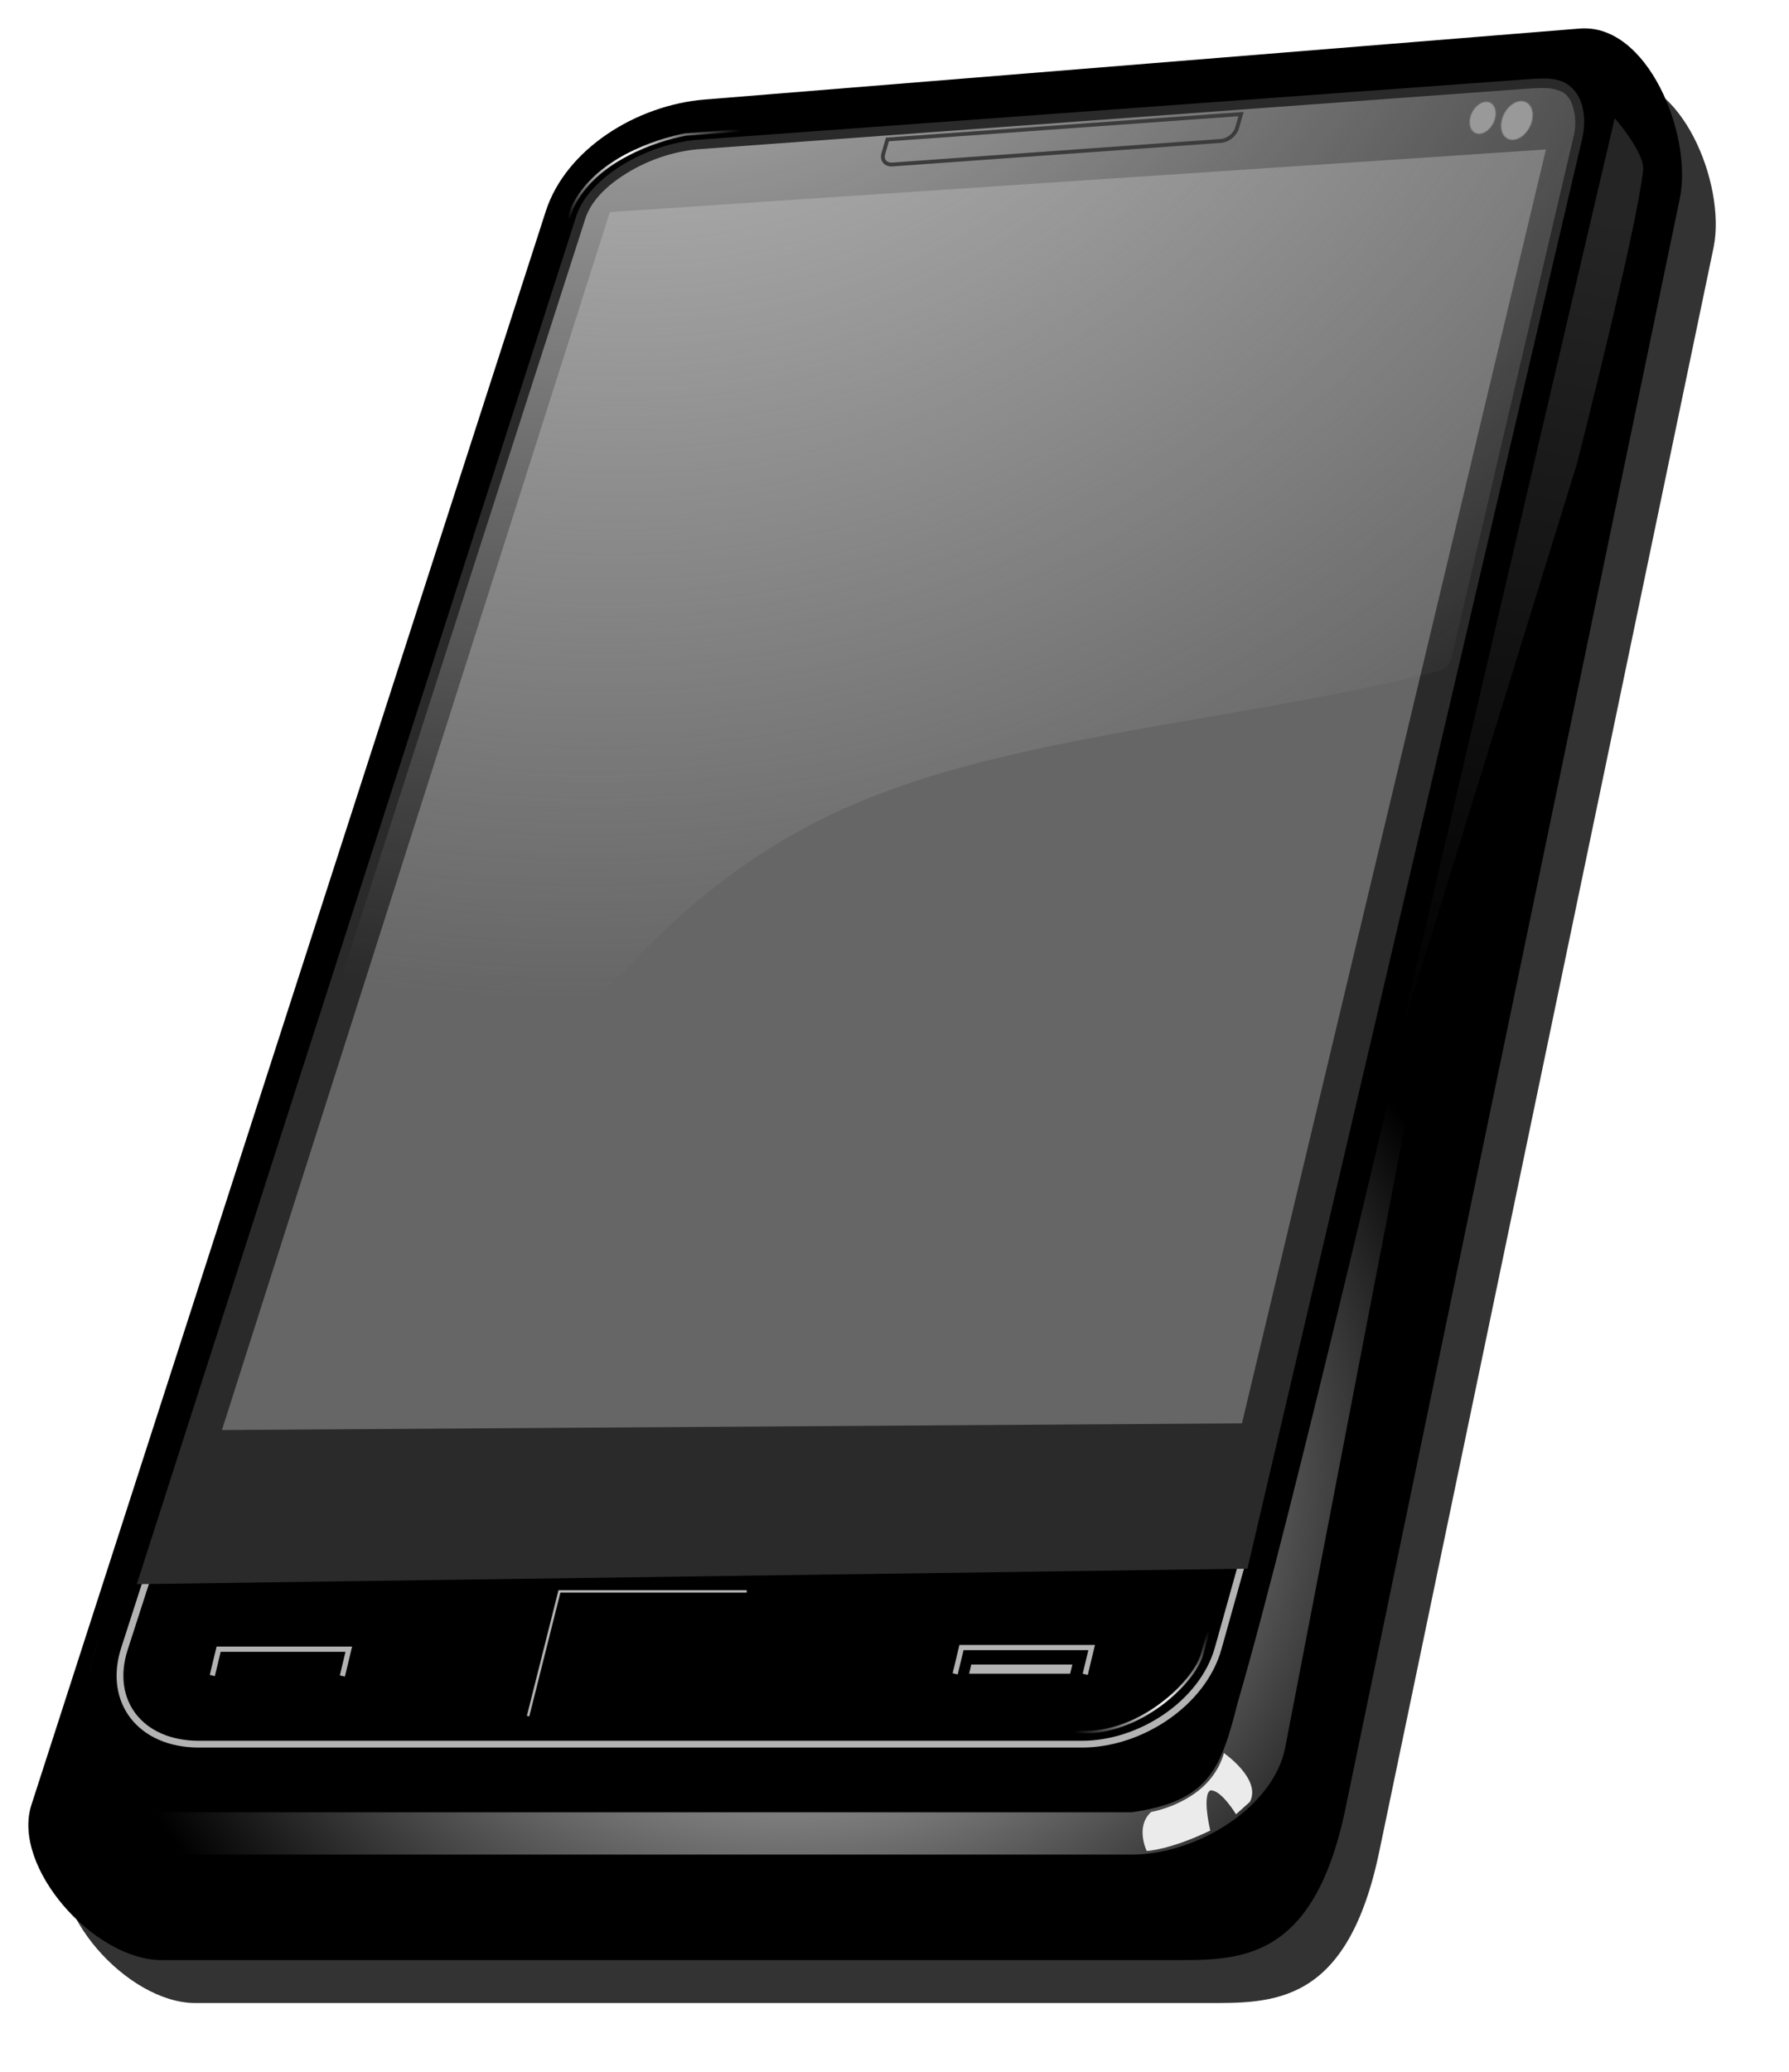
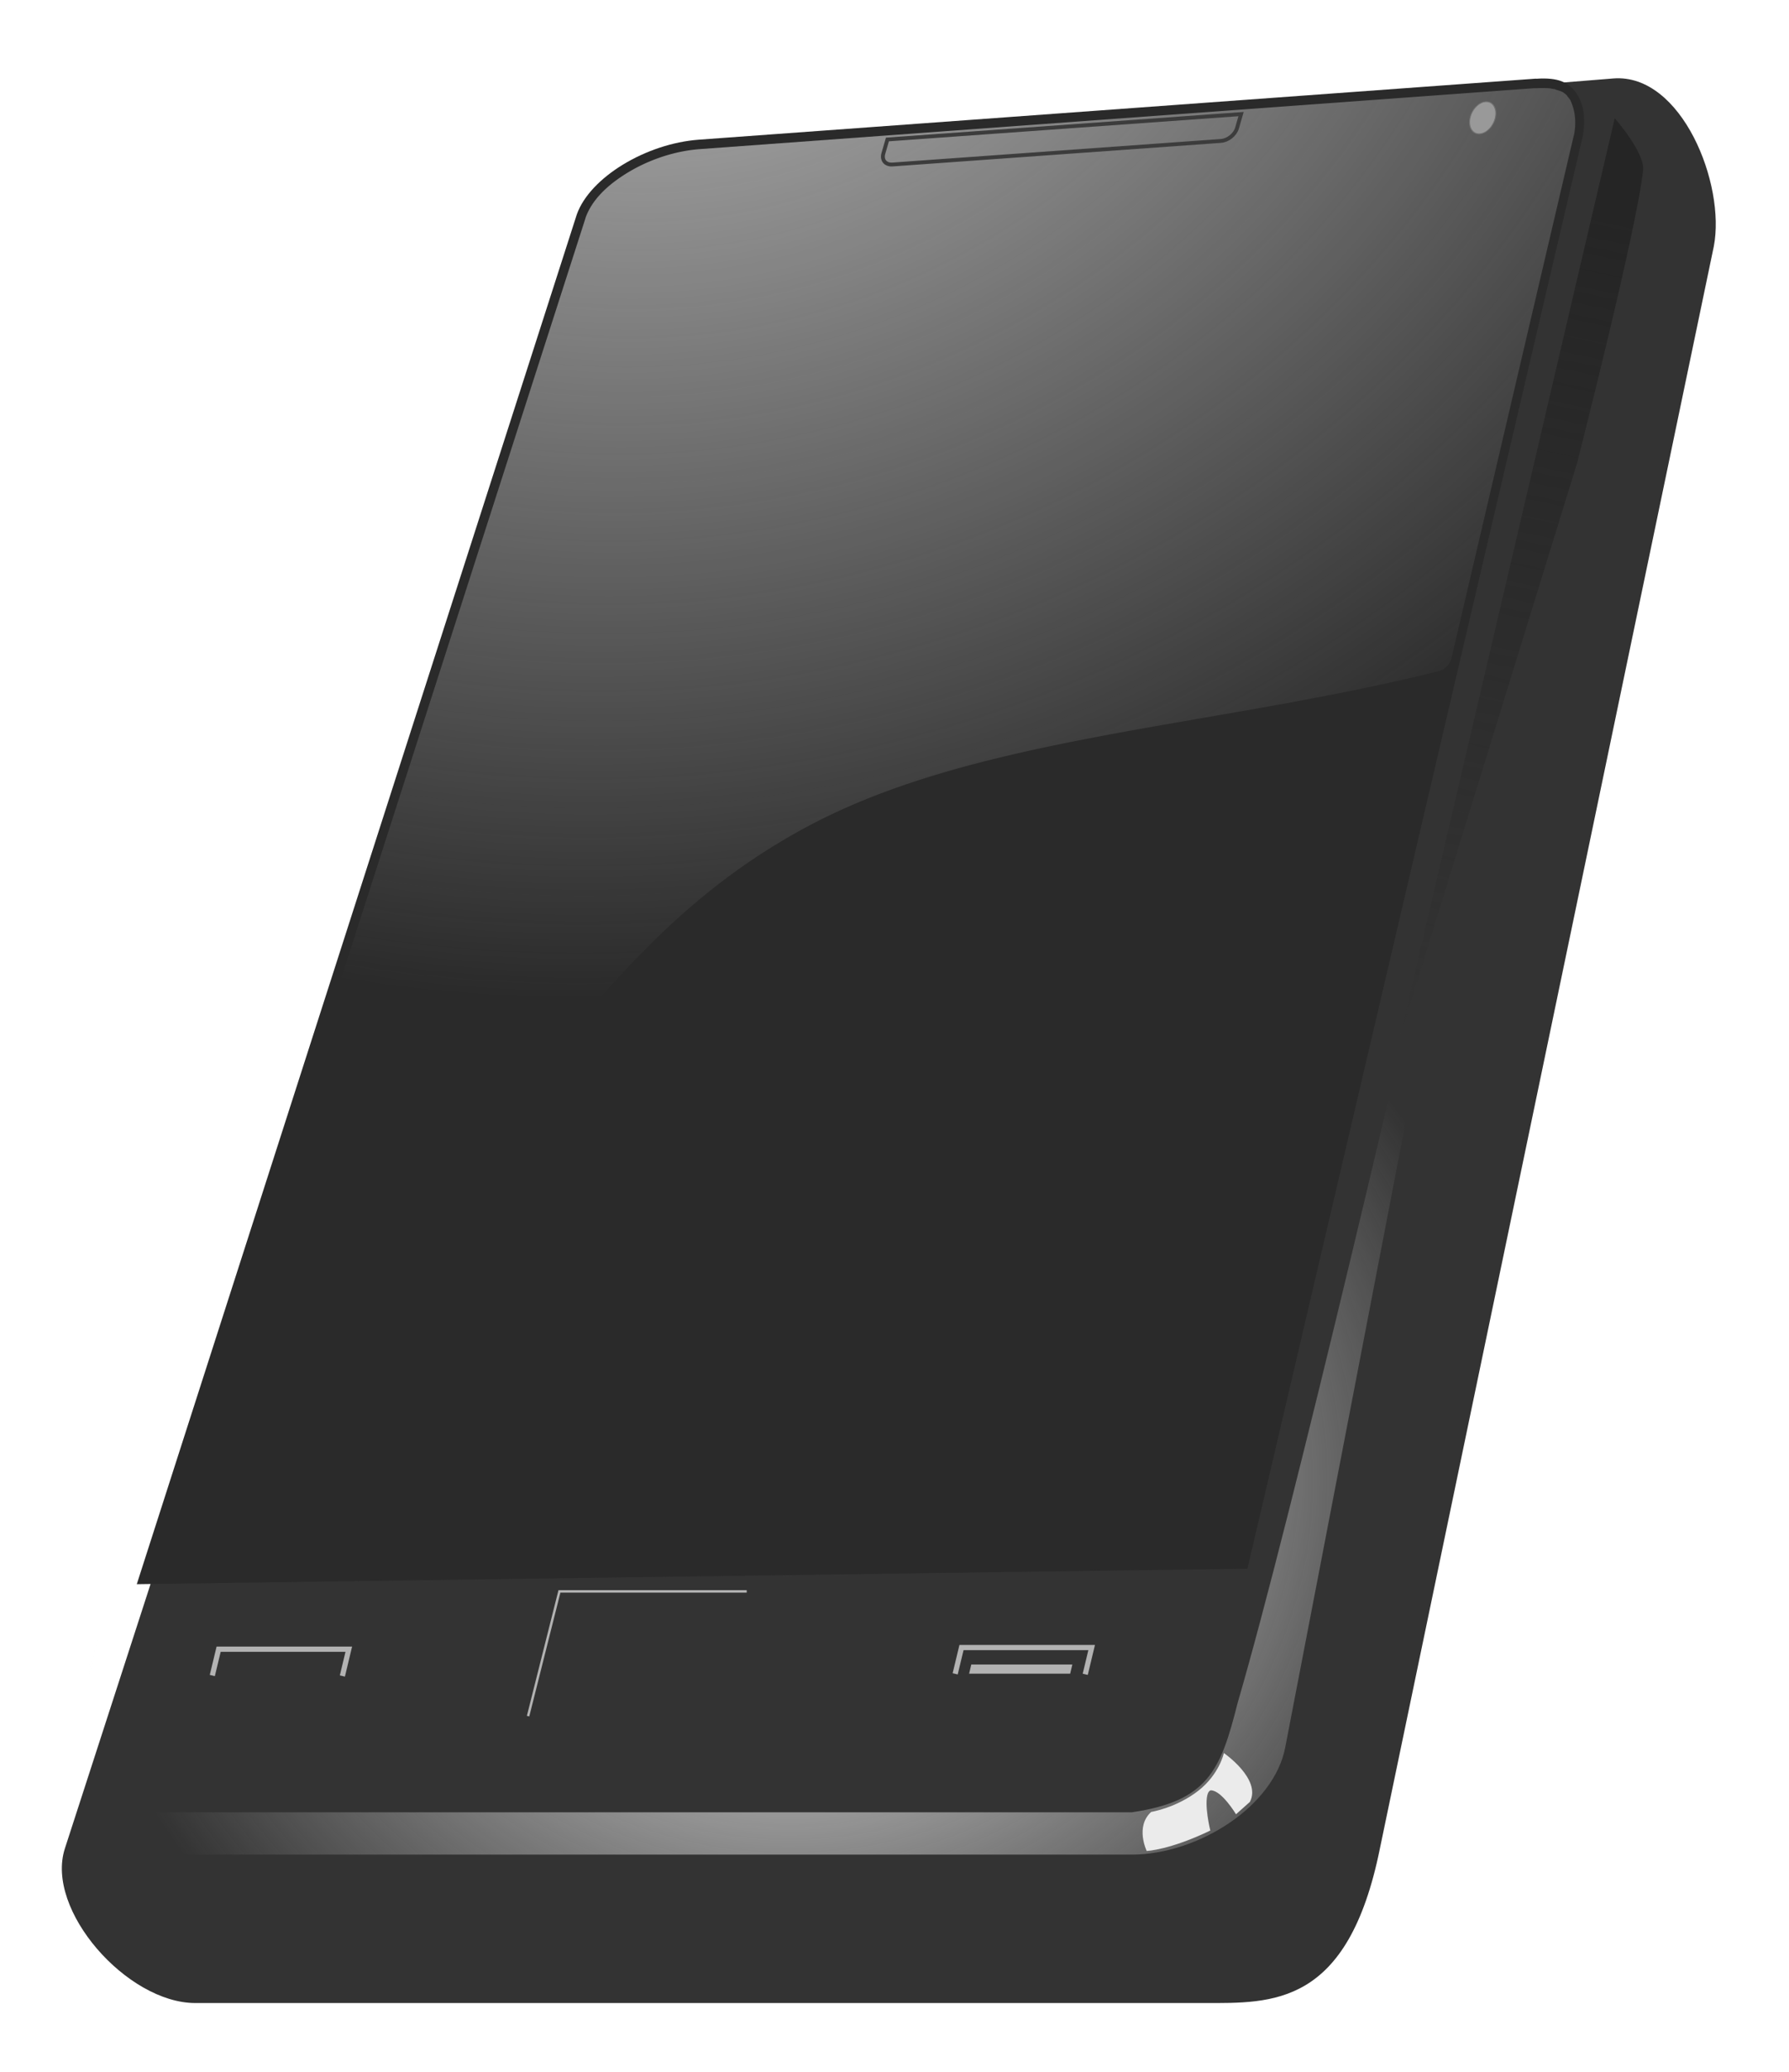
<svg xmlns="http://www.w3.org/2000/svg" viewBox="0 0 720.55 834.19" version="1.0">
  <defs>
    <radialGradient id="b" gradientUnits="userSpaceOnUse" cy="427.64" cx="279.01" gradientTransform="matrix(1.921 -.682 .606 1.709 -546.75 -188.05)" r="143.3">
      <stop offset="0" stop-color="#c8c8c8" />
      <stop offset="1" stop-color="#c4c4c4" stop-opacity="0" />
    </radialGradient>
    <radialGradient id="c" gradientUnits="userSpaceOnUse" cy="725.12" cx="272.55" gradientTransform="matrix(1 0 0 .91 0 58.964)" r="156.36">
      <stop offset="0" stop-color="#f9f9f9" />
      <stop offset="1" stop-color="#f9f9f9" stop-opacity="0" />
    </radialGradient>
    <radialGradient id="d" gradientUnits="userSpaceOnUse" cy="430.24" cx="237.81" gradientTransform="matrix(1 0 0 .589 0 182.61)" r="26.133">
      <stop offset="0" stop-color="#fff" />
      <stop offset="1" stop-color="#fff" stop-opacity="0" />
    </radialGradient>
    <radialGradient id="e" gradientUnits="userSpaceOnUse" cy="766.83" cx="351.6" gradientTransform="matrix(1 0 0 .852 0 112.12)" r="20.009">
      <stop offset="0" stop-color="#fff" />
      <stop offset="1" stop-color="#fff" stop-opacity="0" />
    </radialGradient>
    <linearGradient id="f" y2="619.76" gradientUnits="userSpaceOnUse" x2="412.65" gradientTransform="translate(1.35 9.005)" y1="440.46" x1="450.02">
      <stop offset="0" stop-color="#252525" />
      <stop offset="1" stop-color="#252525" stop-opacity="0" />
    </linearGradient>
    <filter id="a">
      <feGaussianBlur stdDeviation="9.536" />
    </filter>
  </defs>
  <path d="M261.7 441.19l186.88-15.15c14.55-1.11 23.99 22.64 21.43 35.97L398.7 805.26c-6.83 33.92-22.98 33.11-37.53 33.11H145.73c-14.55 0-32.12-19.91-27.86-33.11l109.87-340.24c4.27-13.2 19.28-22.64 33.96-23.83z" transform="matrix(1.886 0 0 1.879 -196.171 -768.95)" filter="url(#a)" fill="#333" />
-   <path d="M283.878 40.064l352.419-28.57c27.438-2.112 45.24 42.695 40.393 67.833L542.214 726.609c-12.88 63.985-43.336 62.457-70.774 62.457H65.182c-27.438 0-60.572-37.546-52.538-62.457L219.836 85.003c8.034-24.893 36.359-42.695 64.042-44.939z" />
-   <path d="M121.096 443.927L50.133 663.698c-6.883 21.272 6.469 38.433 29.91 38.433h355.812c23.44 0 48.503-16.425 54.745-38.433l9.844-35.151" stroke="#b3b3b3" stroke-width="2.731" fill="none" />
-   <path d="M618.683 31.654l-337.18 24.572c-21.33 1.565-43.827 15.161-49.164 30.04L55.093 637.731l447.33-6.242L637.334 55.47c1.755-8.184.095-14.803-2.81-18.48-2.922-3.697-6.618-5.922-15.896-5.28l.056-.057z" fill="#2a2a2a" />
-   <path d="M245.642 85.376l377.01-25.208-122.43 512.816L89.39 575.68 245.642 85.376z" fill="#666" />
+   <path d="M618.683 31.654l-337.18 24.572c-21.33 1.565-43.827 15.161-49.164 30.04L55.093 637.731l447.33-6.242L637.334 55.47c1.755-8.184.095-14.803-2.81-18.48-2.922-3.697-6.618-5.922-15.896-5.28l.056-.057" fill="#2a2a2a" />
  <path d="M433.75 421.56c-.39 0-.93-.01-1.56.03h-.6l-178.12 13c-5.32.39-10.83 2.24-15.38 5-4.61 2.81-7.7 5.96-9.03 9.66-.01.04-.02.08-.03.13L154 682.78c-.52 1.64.06 3.43 1.45 4.45s3.27 1.04 4.67.05c28.88-20.19 46.1-41.12 62.04-59.94 15.93-18.82 30.48-35.45 54.46-48.25 36.16-19.28 86.39-21.05 134.47-33.03a3.98 3.98 0 002.94-3l26.06-111.31.03-.06c.44-2.02.33-3.76.07-5.07-.13-.65-.3-1.21-.47-1.65-.09-.22-.16-.41-.25-.59-.09-.19.06-.08-.5-.79-.08-.09-.13-.14-.19-.21-.06-.08.05-.15-.78-.79-.34-.26-1.02-.5-1.62-.65-.9-.28-1.47-.37-2.63-.38zm1.66.19c.22-.01.56.09.9.16-.11-.03-.21-.12-.31-.13-.67-.07-.77-.02-.59-.03z" fill="url(#b)" transform="translate(-196.171 -759.61) scale(1.886)" />
  <path d="M428.91 514c-6.42 28.31-13.24 58.51-21.07 92.19-10 43.02-20.31 86.31-28.68 119.4-4.19 16.55-7.89 30.54-10.85 40.69-3.63 14.45-6.37 20.92-22.56 23.31H134.62c-.36.02-8.48.36-12.84-8.12-.76-1.49-.82-3.44-.69-6.06.14-2.63.57-5.87 1.19-9.5.7-4.09 1.64-8.73 2.72-13.5l-7.75 24.03c-2.03 6.28-1.05 11.76 2.03 15.72 3.08 3.95 8.38 6.46 15.34 6.46h211.13c6.97 0 14.63-2.58 20.78-6.74 6.16-4.17 10.75-9.91 11.94-16.07L428.91 514z" fill="url(#c)" transform="translate(-196.171 -759.61) scale(1.886)" />
  <path d="M212.69 690.854l12.634-50.219h75.432" stroke="#b3b3b3" stroke-width=".999" fill="none" />
  <path d="M85.51 674.504l2.547-10.598h52.425l-2.584 10.787M384.712 673.825l2.546-10.58h52.425l-2.584 10.769m-45.07-2.886h38.546l-.378 1.584h-38.545l.377-1.584z" stroke="#b3b3b3" stroke-width="2.101" fill="none" />
-   <path d="M430.98 427.76a3.259 4.152 0 11-6.52 0 3.259 4.152 0 116.52 0z" transform="matrix(1.886 0 -.428 1.886 -12.649 -758.262)" stroke="#717171" stroke-linecap="round" stroke-width=".188" fill="#999" />
  <path d="M430.98 427.76a3.259 4.152 0 11-6.52 0 3.259 4.152 0 116.52 0z" transform="matrix(1.558 0 -.354 1.561 82.21 -620.32)" stroke="#717171" stroke-linecap="round" stroke-width=".227" fill="#999" />
  <path d="M491.769 56.735c2.81-.208 5.676-2.508 6.45-5.148l1.64-5.658L357.424 56.15l-1.64 5.658c-.773 2.659.905 4.62 3.715 4.412l132.27-9.485z" stroke="#3c3c3c" stroke-linecap="round" stroke-width="1.554" fill="none" />
  <path d="M222.36 459.53l3.81-12.29c4.74-10.36 18.1-14.61 24.26-15.77l23.2-1.74" stroke="url(#d)" stroke-width=".53" fill="none" transform="translate(-196.171 -759.61) scale(1.886)" />
-   <path d="M326.28 772.55l10.98-.13c11.87-.88 22.1-11.23 23.49-16.66l4.55-16.29" stroke="url(#e)" stroke-width=".53" fill="none" transform="translate(-196.171 -759.61) scale(1.886)" />
  <path d="M461.86 745.127s-4.752-9.768 1.792-15.709c0 0 10.202-1.64 19.046-8.58 8.43-6.6 10.24-15.124 10.24-15.124s15.237 10.485 10.485 19.65l-5.6 4.997s-5.771-9.636-10.127-9.636c-.49 0-1 .717-1.189 1.188-1.659 4.375.962 14.992.962 14.992-16.312 7.864-25.609 8.222-25.609 8.222z" fill-rule="evenodd" fill="#ebebeb" />
  <path d="M448.85 428l-45.97 196.48 37.89-122.74s12.76-49.86 14.14-62.63c.41-3.77-6.06-11.11-6.06-11.11z" fill-rule="evenodd" fill="url(#f)" transform="translate(-196.171 -759.61) scale(1.886)" />
</svg>